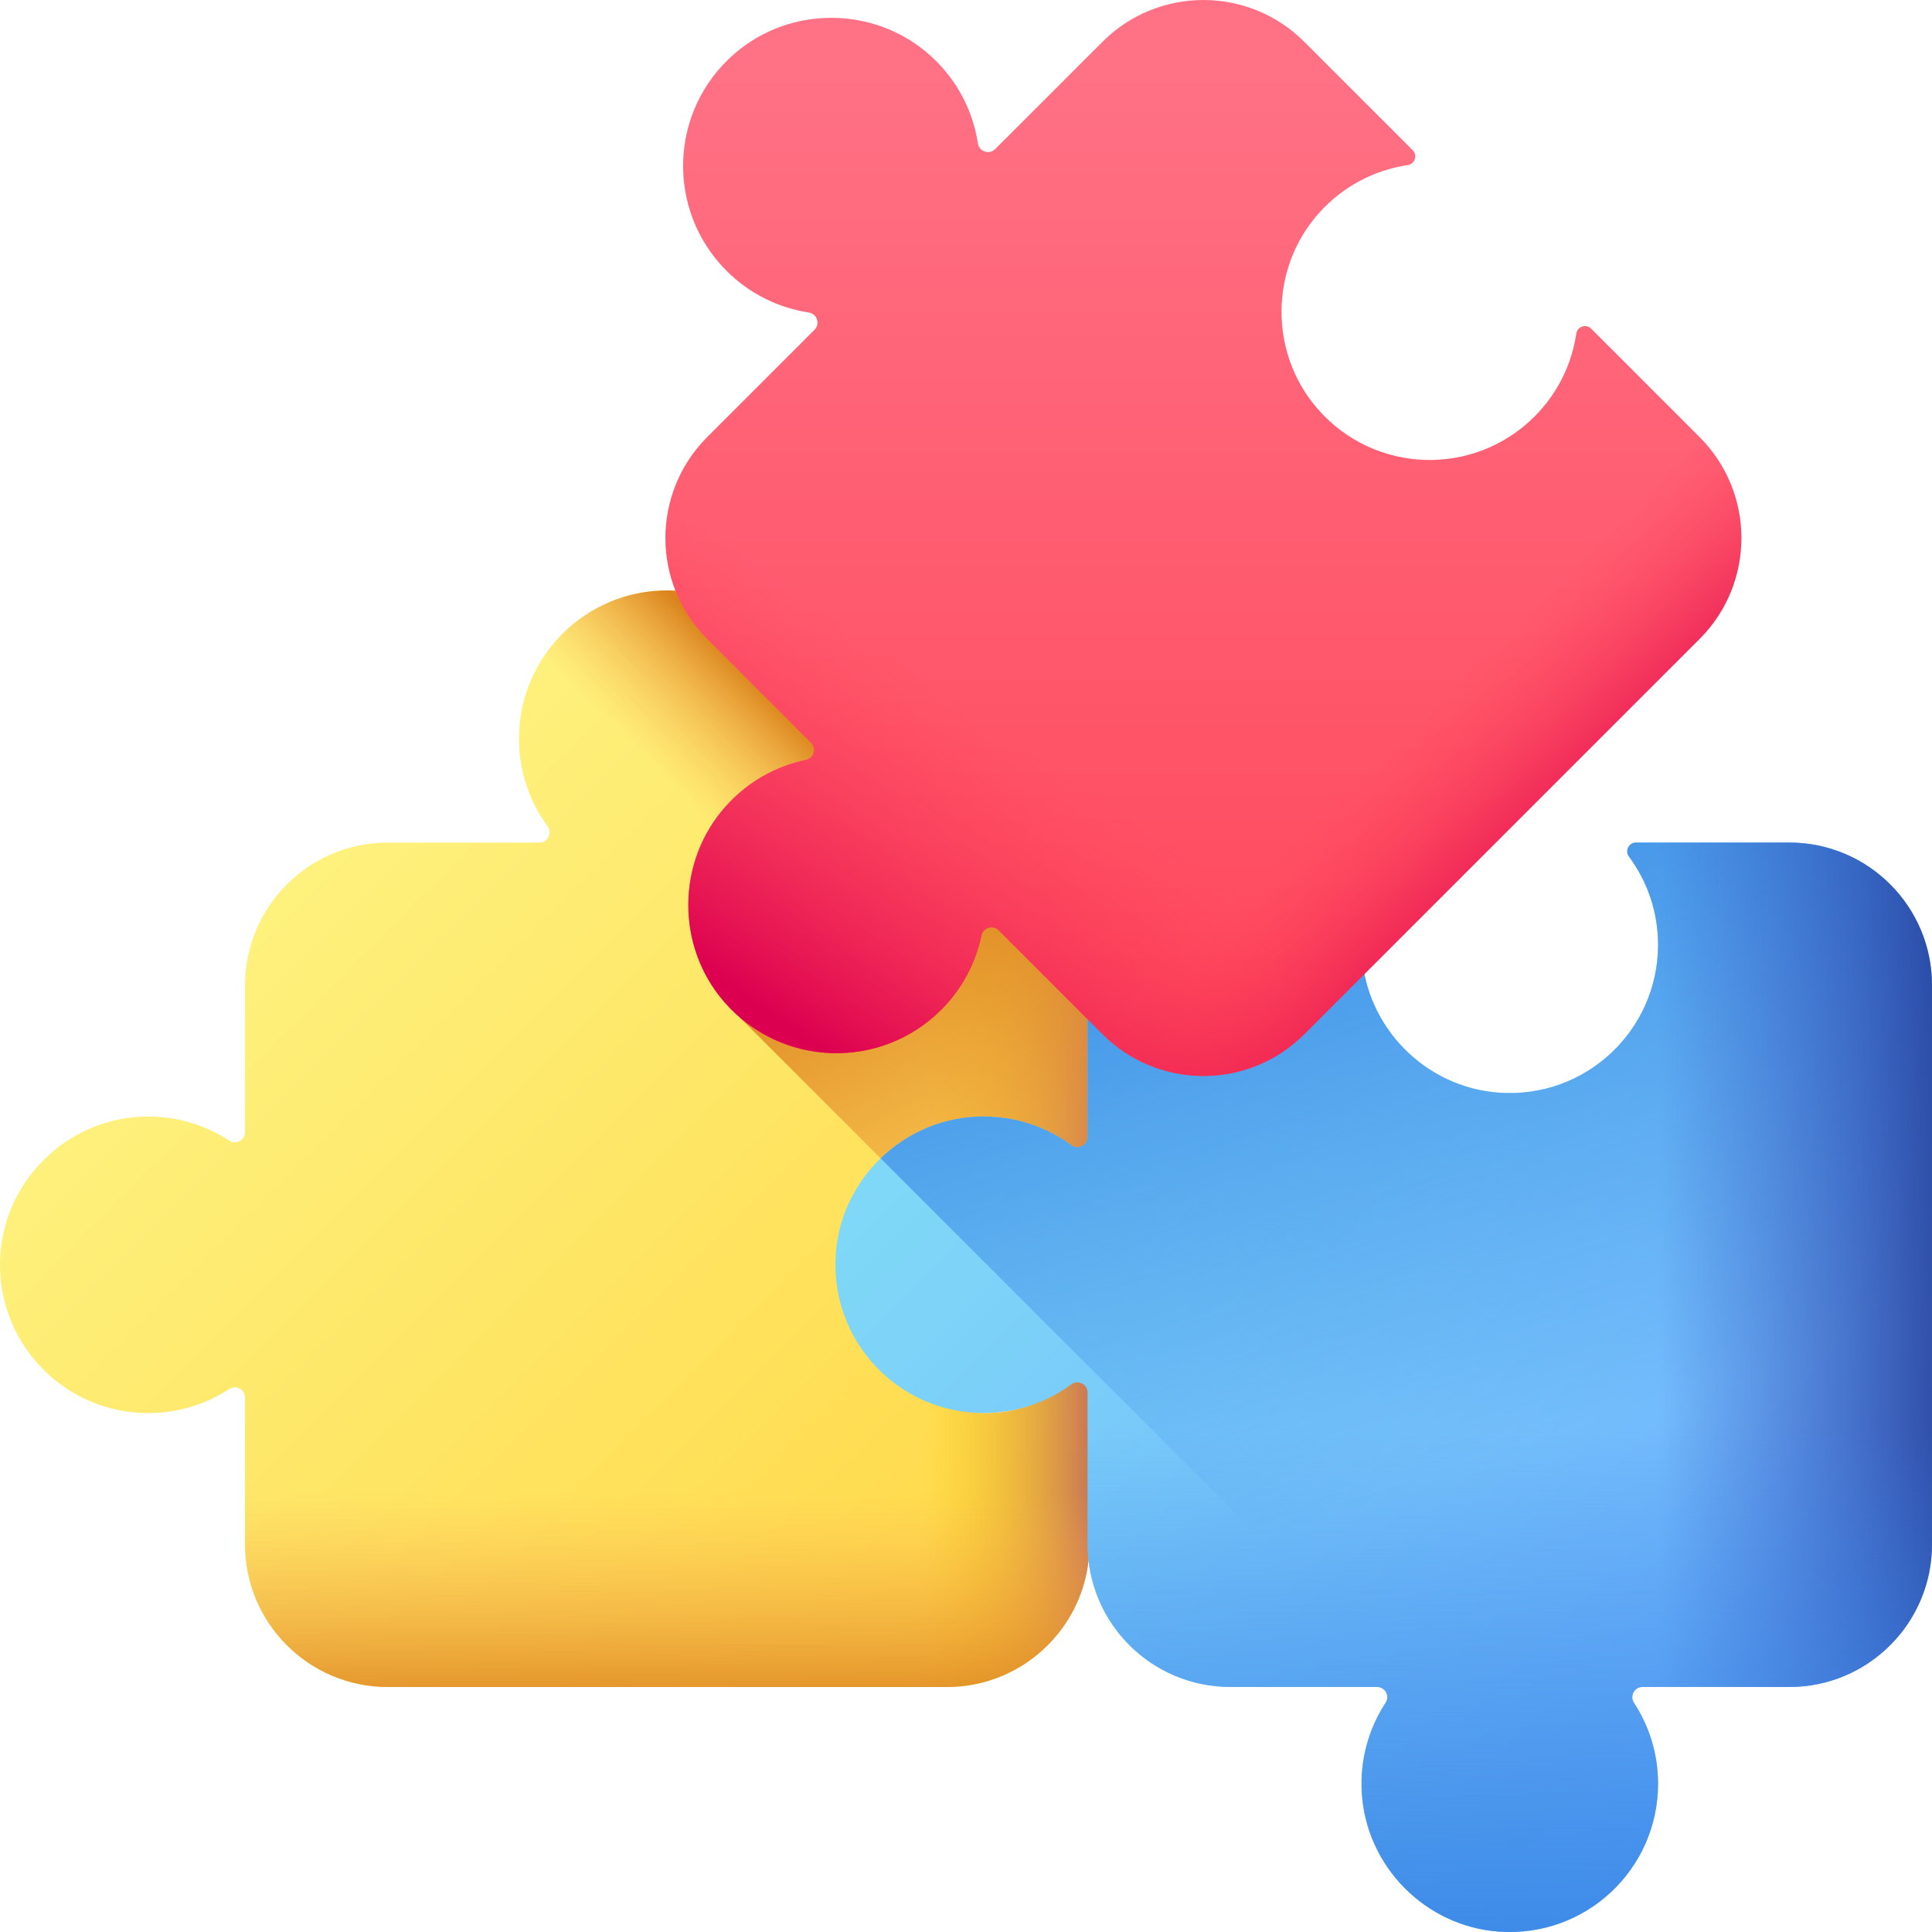
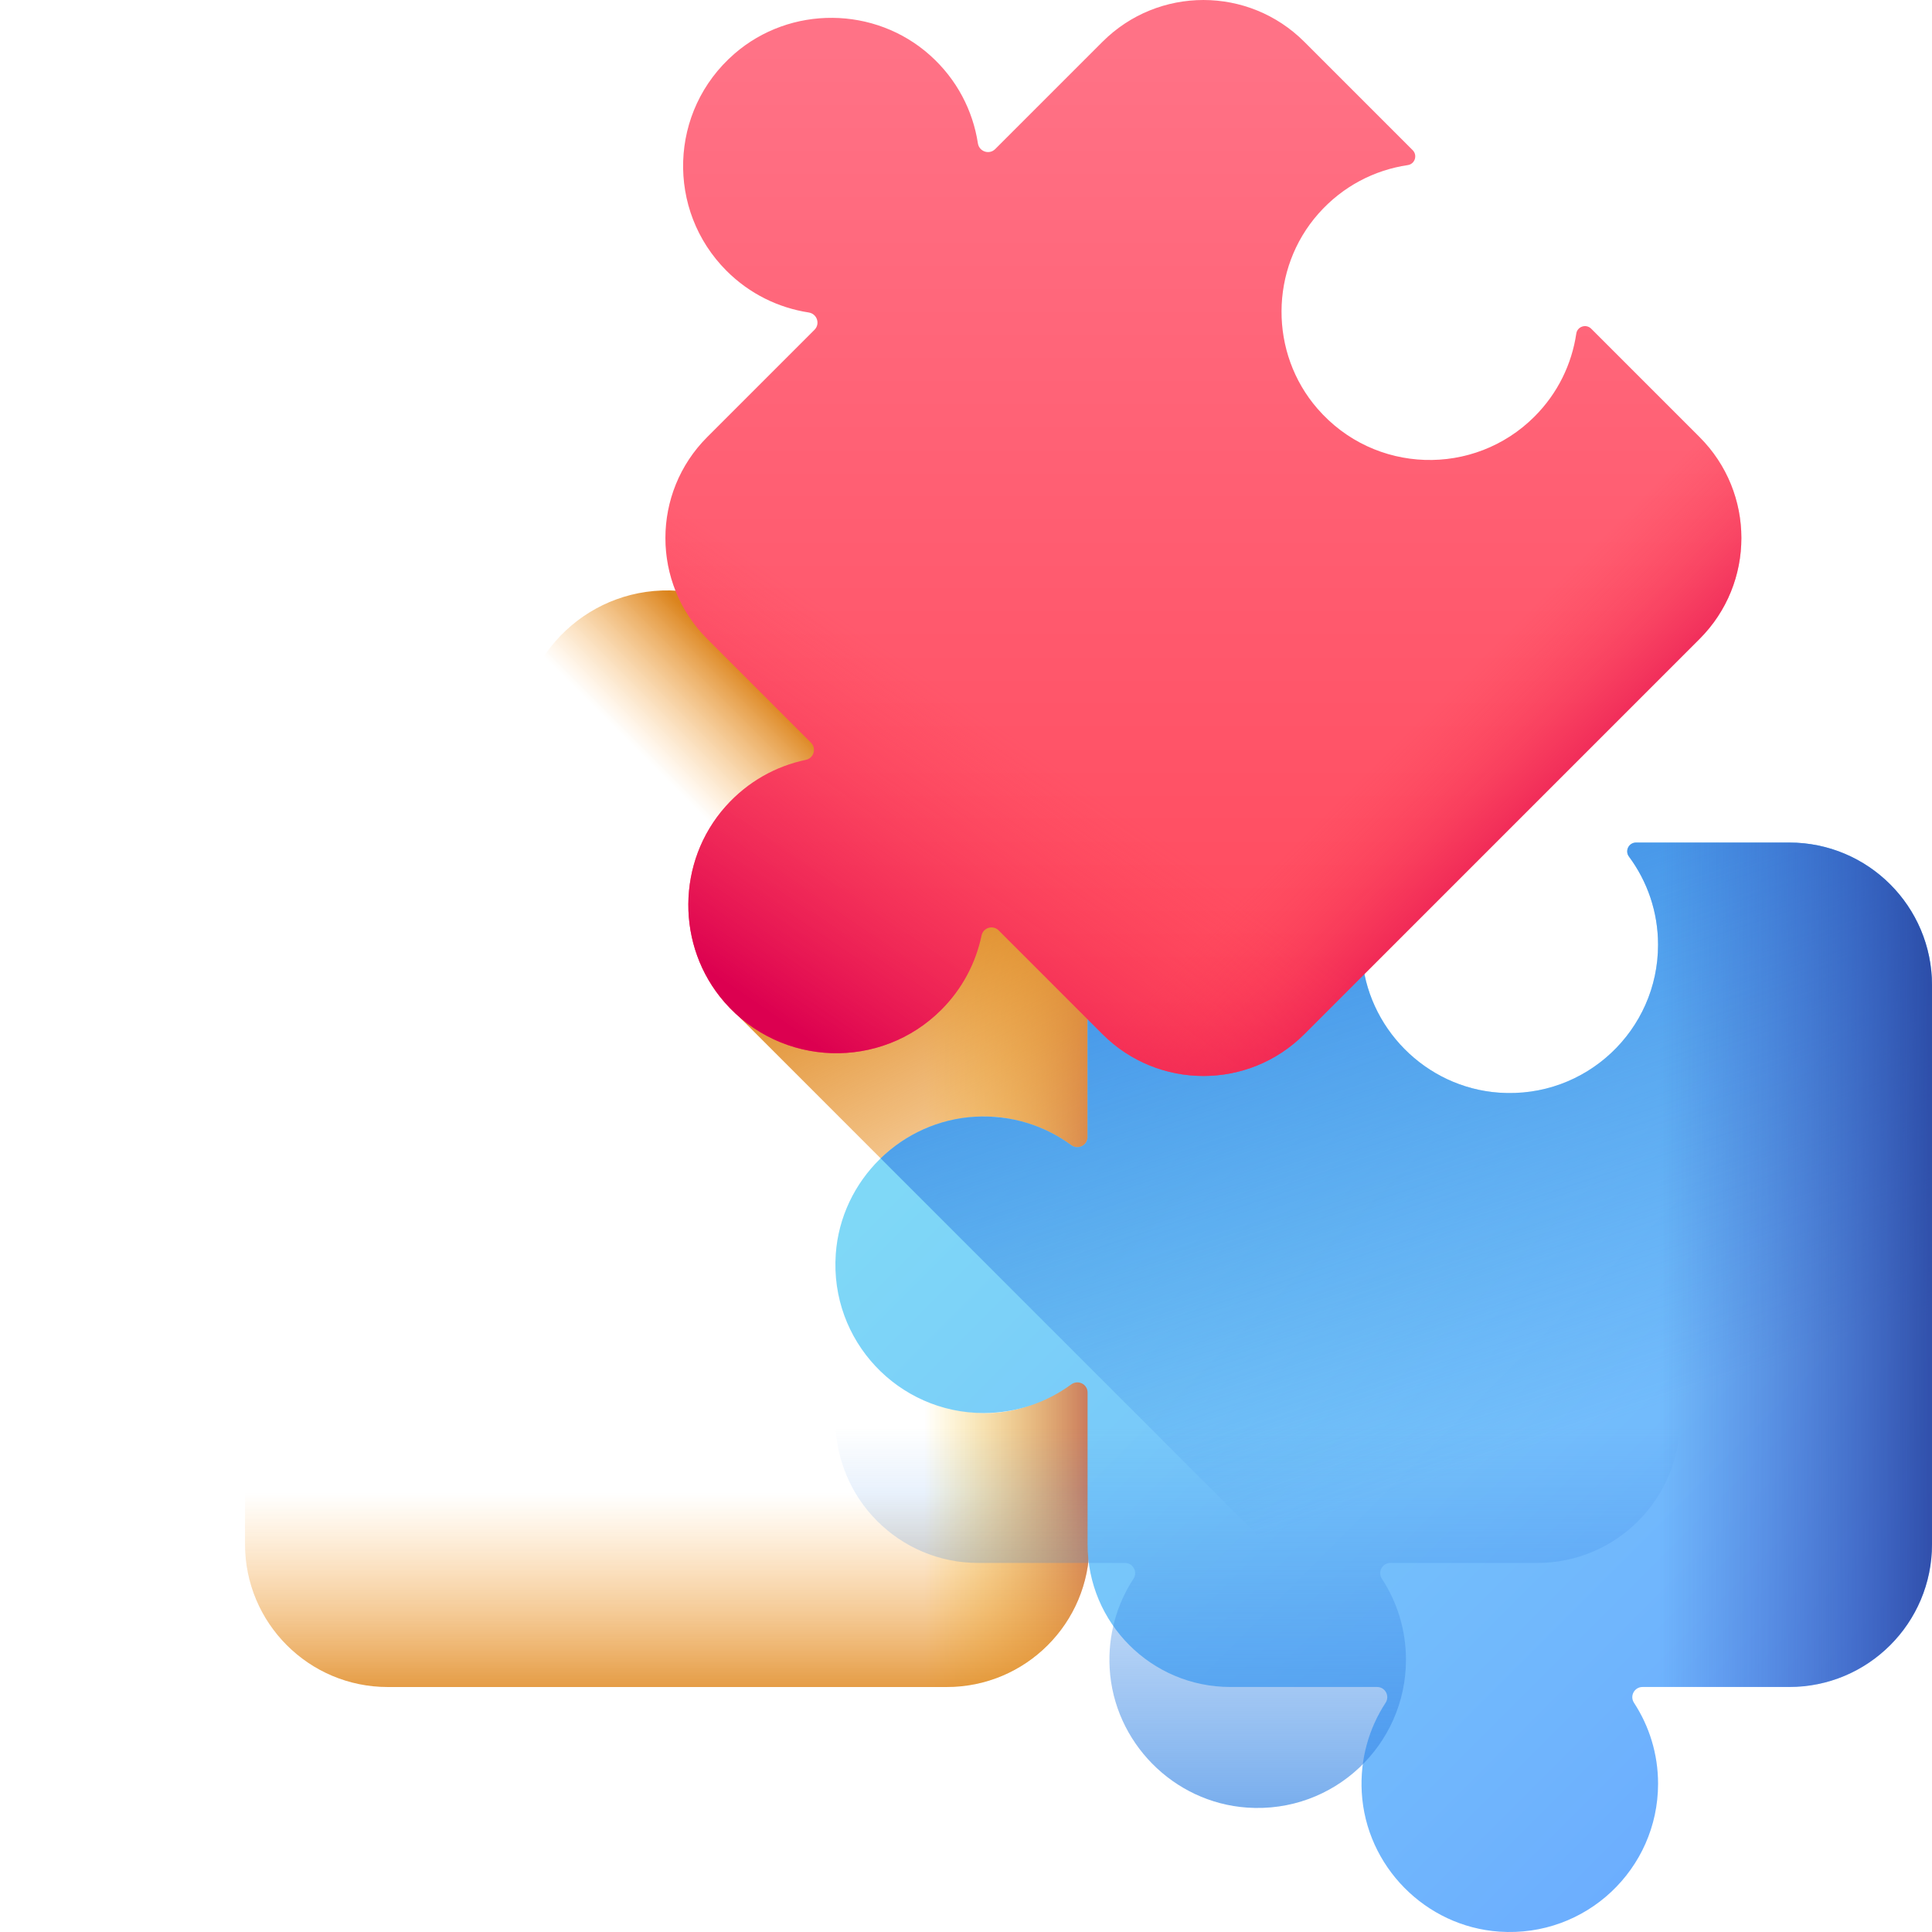
<svg xmlns="http://www.w3.org/2000/svg" xmlns:xlink="http://www.w3.org/1999/xlink" id="Capa_1" enable-background="new 0 0 510 510" height="512" viewBox="0 0 510 510" width="512">
  <linearGradient id="SVGID_1_" gradientUnits="userSpaceOnUse" x1="76.151" x2="274.592" y1="233.894" y2="432.335">
    <stop offset="0" stop-color="#fef17d" />
    <stop offset="1" stop-color="#ffd746" />
  </linearGradient>
  <linearGradient id="SVGID_2_" gradientUnits="userSpaceOnUse" x1="244" x2="289.178" y1="300.621" y2="300.621">
    <stop offset="0" stop-color="#fac600" stop-opacity="0" />
    <stop offset=".686" stop-color="#d68d3d" stop-opacity=".687" />
    <stop offset="1" stop-color="#c5715a" />
  </linearGradient>
  <linearGradient id="lg1">
    <stop offset="0" stop-color="#feb454" stop-opacity="0" />
    <stop offset="1" stop-color="#db841d" />
  </linearGradient>
  <linearGradient id="SVGID_3_" gradientUnits="userSpaceOnUse" x1="177.886" x2="202.848" xlink:href="#lg1" y1="207.886" y2="182.923" />
  <linearGradient id="SVGID_4_" gradientUnits="userSpaceOnUse" x1="294.351" x2="230.421" xlink:href="#lg1" y1="370.139" y2="239.587" />
  <linearGradient id="SVGID_5_" gradientUnits="userSpaceOnUse" x1="143.799" x2="143.799" xlink:href="#lg1" y1="394.109" y2="454.243" />
  <linearGradient id="SVGID_6_" gradientUnits="userSpaceOnUse" x1="306.957" x2="517.607" y1="242.277" y2="452.928">
    <stop offset="0" stop-color="#7fd8f7" />
    <stop offset="1" stop-color="#6aa9ff" />
  </linearGradient>
  <linearGradient id="lg2">
    <stop offset="0" stop-color="#3887e5" stop-opacity="0" />
    <stop offset=".942" stop-color="#3887e5" stop-opacity=".942" />
    <stop offset="1" stop-color="#3887e5" />
  </linearGradient>
  <linearGradient id="SVGID_7_" gradientUnits="userSpaceOnUse" x1="405.222" x2="345.222" xlink:href="#lg2" y1="381.815" y2="201.815" />
  <linearGradient id="SVGID_8_" gradientUnits="userSpaceOnUse" x1="438" x2="531.134" y1="366.2" y2="366.2">
    <stop offset="0" stop-color="#2740b0" stop-opacity="0" />
    <stop offset=".299" stop-color="#263eac" stop-opacity=".299" />
    <stop offset=".564" stop-color="#233aa2" stop-opacity=".564" />
    <stop offset=".814" stop-color="#1e3290" stop-opacity=".814" />
    <stop offset="1" stop-color="#192a7d" />
  </linearGradient>
  <linearGradient id="SVGID_9_" gradientUnits="userSpaceOnUse" x1="365.273" x2="365.273" xlink:href="#lg2" y1="377" y2="525.273" />
  <linearGradient id="SVGID_10_" gradientTransform="matrix(.707 .707 -.707 .707 127.013 21.652)" gradientUnits="userSpaceOnUse" x1="128.332" x2="338.985" y1="-141.294" y2="69.359">
    <stop offset="0" stop-color="#ff7286" />
    <stop offset="1" stop-color="#ff4155" />
  </linearGradient>
  <linearGradient id="lg3">
    <stop offset="0" stop-color="#ff4155" stop-opacity="0" />
    <stop offset="1" stop-color="#dc0050" />
  </linearGradient>
  <linearGradient id="SVGID_11_" gradientUnits="userSpaceOnUse" x1="346.958" x2="388.606" xlink:href="#lg3" y1="217.042" y2="258.689" />
  <linearGradient id="SVGID_12_" gradientUnits="userSpaceOnUse" x1="249.91" x2="194.91" xlink:href="#lg3" y1="182.063" y2="262.063" />
  <g>
    <g>
-       <path d="m258.131 294.812c9.676-.596 18.645 3.332 25.763 8.616 1.527 1.134 3.694.018 3.694-1.884v-41.445c0-20.808-16.868-37.676-37.676-37.676h-40.043c-2.219 0-3.471-2.516-2.158-4.306 5.153-7.022 8.022-15.824 7.504-25.315-1.066-19.529-16.75-35.482-36.26-36.849-22.892-1.604-41.962 16.492-41.962 39.042 0 8.649 2.808 16.64 7.56 23.117 1.314 1.792.072 4.311-2.15 4.311h-40.047c-20.808 0-37.676 16.868-37.676 37.676v38.745c0 2.144-2.376 3.419-4.171 2.246-6.727-4.397-14.886-6.783-23.631-6.29-19.514 1.1-35.443 16.812-36.783 36.311-1.572 22.868 16.514 41.907 39.046 41.907 7.89 0 15.229-2.34 21.374-6.358 1.792-1.172 4.165.113 4.165 2.254v38.74c0 20.808 16.868 37.676 37.676 37.676h147.556c20.808 0 37.676-16.868 37.676-37.676v-41.448c0-1.907-2.17-3.012-3.702-1.875-6.506 4.827-14.557 8.686-23.281 8.686-22.554 0-40.652-19.076-39.041-41.974 1.365-19.402 17.153-35.035 36.567-36.231z" fill="url(#SVGID_1_)" />
      <path d="m249.911 222.423h-40.043c-2.219 0-3.471-2.516-2.158-4.306 5.153-7.022 8.022-15.824 7.504-25.315-1.066-19.529-16.75-35.482-36.26-36.849-.32-.023-.636-.027-.954-.042v289.419h71.911c20.808 0 37.676-16.868 37.676-37.676v-41.448c0-1.907-2.17-3.012-3.702-1.875-6.506 4.827-14.557 8.686-23.281 8.686-22.554 0-40.652-19.076-39.041-41.974 1.366-19.403 17.153-35.035 36.567-36.231 9.676-.596 18.645 3.332 25.763 8.616 1.527 1.134 3.694.018 3.694-1.884v-41.445c0-20.808-16.868-37.676-37.676-37.676z" fill="url(#SVGID_2_)" />
      <path d="m207.71 218.117c5.153-7.022 8.022-15.824 7.504-25.315-1.066-19.529-16.75-35.482-36.26-36.849-22.892-1.604-41.962 16.492-41.962 39.042 0 8.27 2.572 15.934 6.951 22.253l47.288 47.288 42.112-42.113h-23.475c-2.219 0-3.47-2.517-2.158-4.306z" fill="url(#SVGID_3_)" />
      <path d="m258.131 294.812c9.676-.596 18.645 3.332 25.763 8.616 1.527 1.134 3.694.018 3.694-1.884v-41.445c0-20.808-16.868-37.676-37.676-37.676h-16.568l-42.112 42.113 41.709 41.709c6.558-6.564 15.413-10.83 25.19-11.433z" fill="url(#SVGID_4_)" />
      <path d="m.022 332.952c-.507 22.039 17.195 40.066 39.119 40.066 7.89 0 15.229-2.34 21.374-6.358 1.792-1.172 4.165.113 4.165 2.254v38.74c0 20.808 16.868 37.676 37.676 37.676h147.556c20.808 0 37.676-16.868 37.676-37.676v-41.448c0-1.907-2.17-3.012-3.702-1.875-6.506 4.827-14.557 8.686-23.281 8.686-21.923 0-39.626-18.027-39.119-40.066h-221.464z" fill="url(#SVGID_5_)" />
    </g>
    <g>
      <path d="m472.324 222.413h-40.448c-1.907 0-3.012 2.17-1.875 3.702 4.827 6.506 7.686 14.557 7.686 23.281 0 22.554-19.076 40.652-41.974 39.041-19.403-1.366-35.035-17.153-36.231-36.567-.596-9.676 2.332-18.645 7.616-25.763 1.134-1.527.018-3.694-1.884-3.694h-40.445c-20.808 0-37.676 16.868-37.676 37.676v40.043c0 2.219-2.516 3.471-4.306 2.158-7.022-5.153-15.824-8.022-25.315-7.504-19.529 1.066-35.482 16.749-36.849 36.26-1.604 22.893 16.492 41.962 39.042 41.962 8.649 0 16.64-2.808 23.117-7.56 1.792-1.314 4.311-.072 4.311 2.15v40.047c0 20.808 16.868 37.676 37.676 37.676h38.745c2.144 0 3.419 2.376 2.246 4.171-4.397 6.727-6.783 14.886-6.29 23.631 1.1 19.514 16.812 35.443 36.311 36.783 22.868 1.572 41.907-16.513 41.907-39.045 0-7.89-2.34-15.23-6.358-21.374-1.172-1.792.113-4.165 2.254-4.165h38.74c20.808 0 37.676-16.868 37.676-37.676v-147.557c0-20.808-16.868-37.676-37.676-37.676z" fill="url(#SVGID_6_)" />
      <path d="m472.324 222.413h-40.448c-1.907 0-3.012 2.17-1.875 3.702 4.827 6.506 7.686 14.557 7.686 23.281 0 22.554-19.076 40.652-41.974 39.041-19.403-1.366-35.035-17.153-36.231-36.567-.596-9.676 2.332-18.645 7.616-25.763 1.134-1.527.017-3.694-1.885-3.694h-40.445c-20.808 0-37.676 16.868-37.676 37.676v40.043c0 2.219-2.516 3.471-4.306 2.158-7.022-5.153-15.824-8.022-25.315-7.504-9.651.527-18.424 4.627-24.999 10.991l193.244 193.243c7.376-7.118 11.971-17.1 11.971-28.161 0-7.89-2.34-15.23-6.358-21.374-1.172-1.792.113-4.165 2.254-4.165h38.74c20.808 0 37.676-16.868 37.676-37.676v-147.555c.001-20.808-16.867-37.676-37.675-37.676z" fill="url(#SVGID_7_)" />
      <path d="m472.324 222.413h-40.448c-1.907 0-3.012 2.17-1.875 3.702 4.827 6.506 7.686 14.557 7.686 23.281 0 22.129-18.367 39.955-40.687 39.098v221.463c22.32.858 40.687-16.968 40.687-39.097 0-7.89-2.34-15.23-6.358-21.374-1.172-1.792.113-4.165 2.254-4.165h38.74c20.808 0 37.676-16.868 37.676-37.676v-147.556c.001-20.808-16.867-37.676-37.675-37.676z" fill="url(#SVGID_8_)" />
-       <path d="m220.545 334.855c.526 21.159 17.834 38.152 39.119 38.152 8.649 0 16.64-2.808 23.117-7.56 1.792-1.314 4.311-.072 4.311 2.15v40.047c0 20.808 16.868 37.676 37.676 37.676h38.745c2.144 0 3.419 2.376 2.246 4.171-4.397 6.727-6.783 14.886-6.29 23.631 1.1 19.514 16.812 35.443 36.311 36.783 22.868 1.572 41.907-16.513 41.907-39.045 0-7.89-2.34-15.23-6.358-21.374-1.172-1.792.113-4.165 2.254-4.165h38.74c20.808 0 37.676-16.868 37.676-37.676v-72.789h-289.454z" fill="url(#SVGID_9_)" />
+       <path d="m220.545 334.855v40.047c0 20.808 16.868 37.676 37.676 37.676h38.745c2.144 0 3.419 2.376 2.246 4.171-4.397 6.727-6.783 14.886-6.29 23.631 1.1 19.514 16.812 35.443 36.311 36.783 22.868 1.572 41.907-16.513 41.907-39.045 0-7.89-2.34-15.23-6.358-21.374-1.172-1.792.113-4.165 2.254-4.165h38.74c20.808 0 37.676-16.868 37.676-37.676v-72.789h-289.454z" fill="url(#SVGID_9_)" />
    </g>
    <g>
      <path d="m448.644 115.373-28.601-28.601c-1.349-1.349-3.664-.595-3.944 1.292-1.187 8.014-4.859 15.729-11.027 21.897-15.948 15.948-42.234 15.257-57.286-2.074-12.754-14.685-12.644-36.903.238-51.476 6.42-7.263 14.833-11.535 23.602-12.832 1.882-.278 2.625-2.599 1.28-3.944l-28.599-28.599c-14.714-14.714-38.569-14.713-53.282 0l-28.315 28.314c-1.569 1.569-4.234.675-4.57-1.519-1.322-8.609-5.517-16.861-12.594-23.206-14.563-13.055-36.933-13.246-51.696-.417-17.322 15.053-18.01 41.333-2.065 57.278 6.116 6.116 13.752 9.78 21.692 11 2.196.338 3.099 2.998 1.528 4.569l-28.317 28.317c-14.713 14.713-14.713 38.568 0 53.282l27.397 27.397c1.516 1.516.738 4.098-1.361 4.537-7.866 1.647-15.322 5.729-21.157 12.262-13.02 14.576-13.174 36.95-.334 51.685 15.059 17.281 41.31 17.956 57.242 2.023 5.579-5.579 9.114-12.423 10.618-19.609.439-2.096 3.025-2.865 4.539-1.351l27.394 27.393c14.714 14.714 38.568 14.714 53.282 0l104.338-104.338c14.711-14.712 14.711-38.567-.002-53.28z" fill="url(#SVGID_10_)" />
      <path d="m448.644 168.654c14.713-14.713 14.713-38.568 0-53.282l-28.601-28.601c-1.349-1.349-3.664-.595-3.944 1.292-1.187 8.014-4.859 15.729-11.027 21.897-15.932 15.932-42.182 15.257-57.241-2.024l-156.6 156.6c15.059 17.281 41.31 17.956 57.242 2.023 5.579-5.579 9.114-12.423 10.618-19.609.439-2.096 3.025-2.865 4.539-1.351l27.394 27.394c14.714 14.713 38.569 14.713 53.282 0z" fill="url(#SVGID_11_)" />
      <path d="m191.1 16.847c-14.59 15.333-14.367 39.588.684 54.639 6.116 6.116 13.752 9.78 21.692 11 2.196.338 3.099 2.998 1.528 4.569l-28.317 28.317c-14.713 14.713-14.713 38.568 0 53.282l27.397 27.397c1.516 1.516.738 4.098-1.361 4.537-7.866 1.647-15.322 5.729-21.157 12.262-13.02 14.576-13.174 36.95-.334 51.685 15.059 17.281 41.31 17.956 57.242 2.023 5.579-5.579 9.114-12.423 10.618-19.609.439-2.096 3.025-2.865 4.539-1.351l27.394 27.393c14.714 14.714 38.568 14.714 53.282 0l51.47-51.47z" fill="url(#SVGID_12_)" />
    </g>
  </g>
</svg>